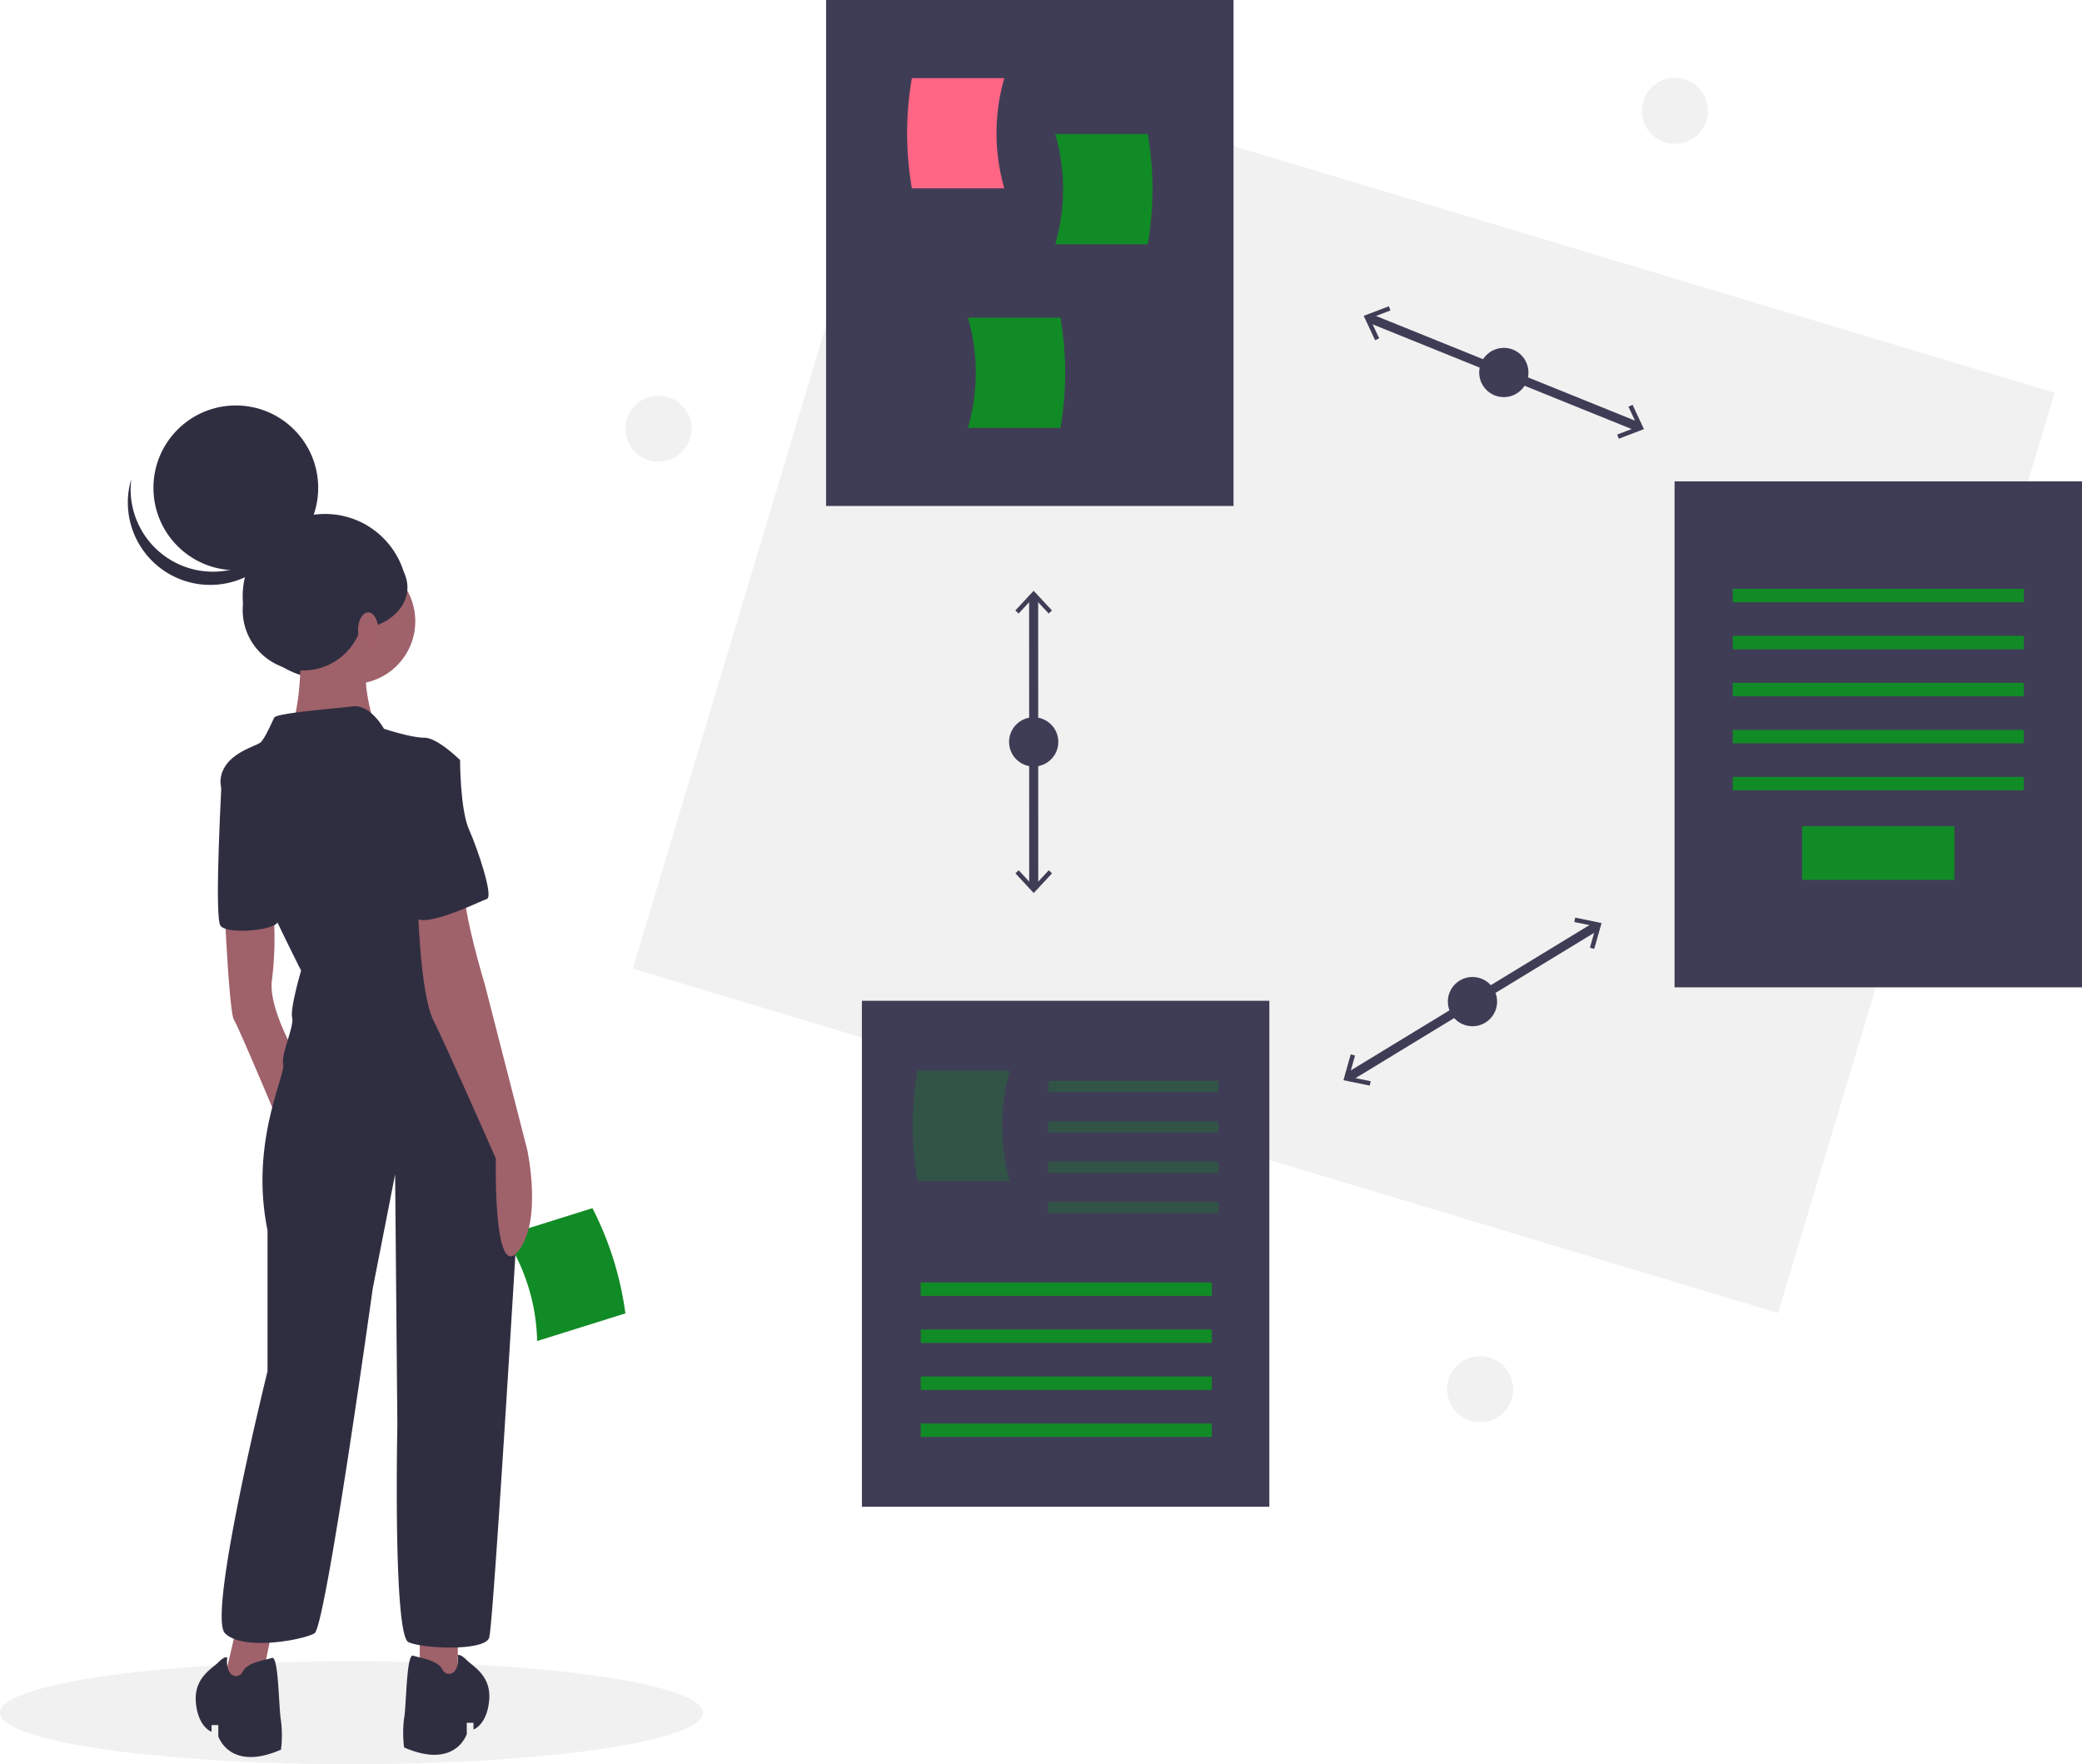
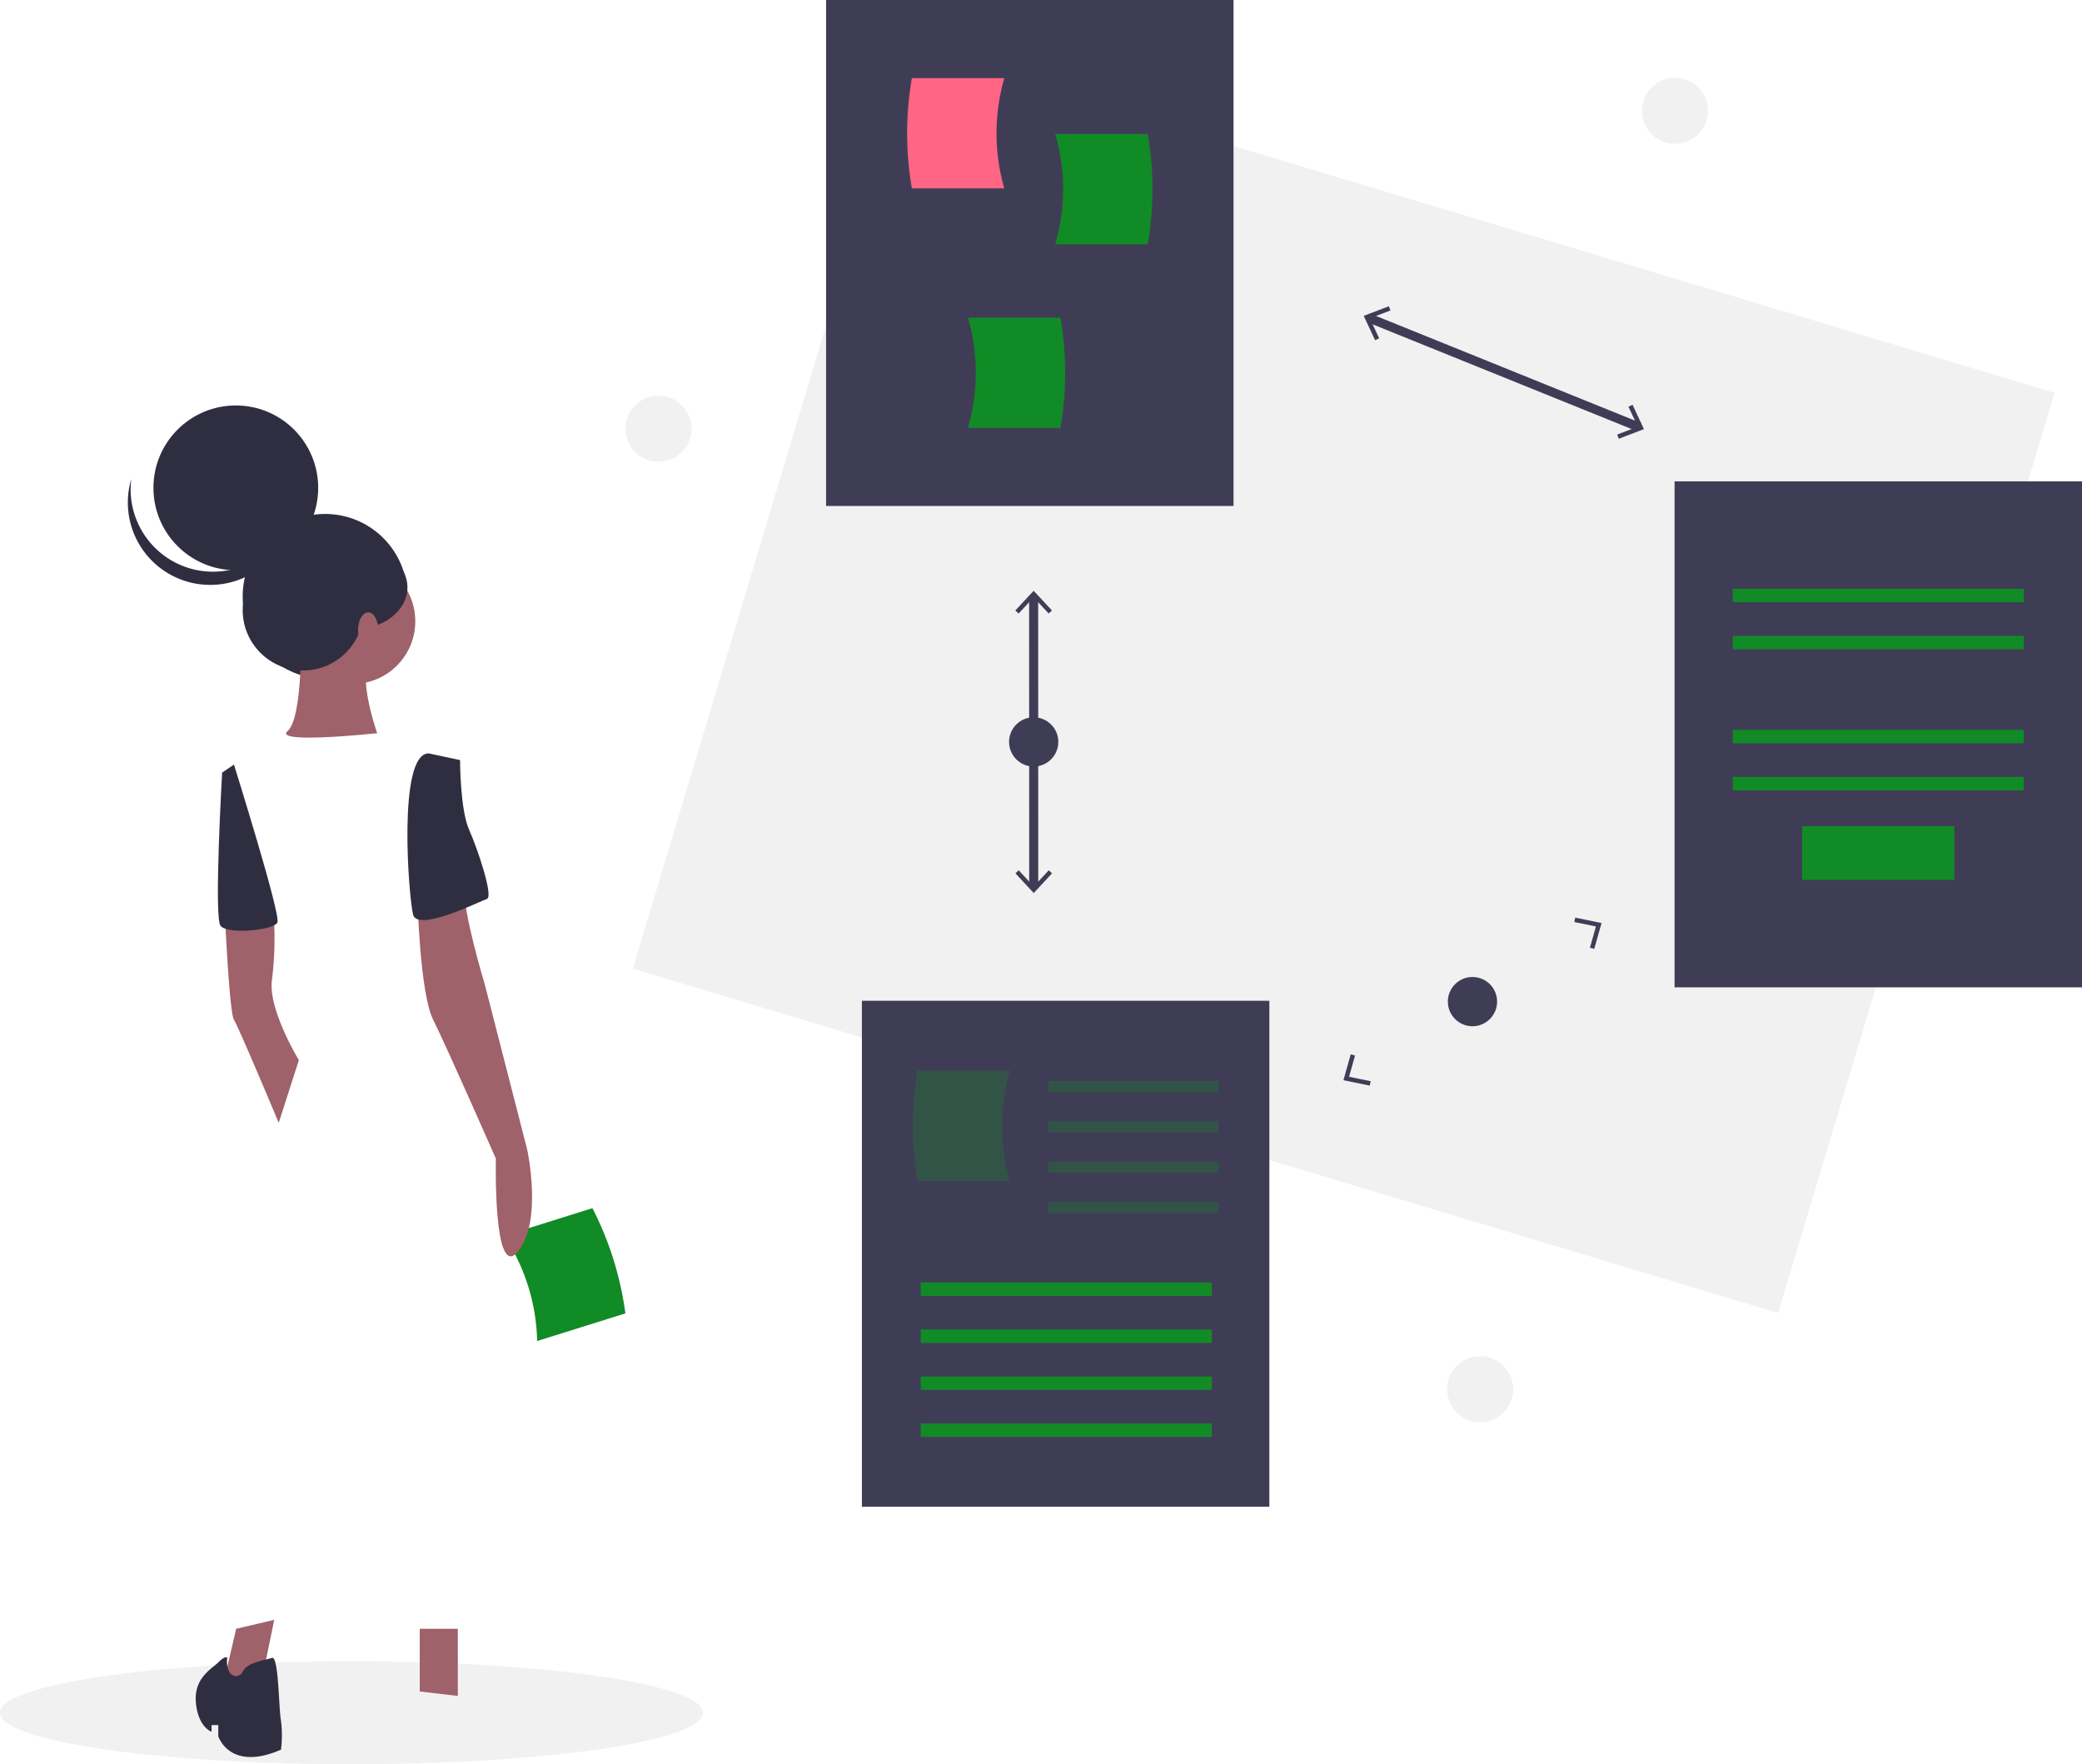
<svg xmlns="http://www.w3.org/2000/svg" id="Groupe_285" data-name="Groupe 285" width="459.5" height="389.34" viewBox="0 0 459.5 389.34">
  <circle id="Ellipse_105" data-name="Ellipse 105" cx="7.291" cy="7.291" r="7.291" transform="translate(362.368 17.156)" fill="#f1f1f1" />
  <circle id="Ellipse_106" data-name="Ellipse 106" cx="7.291" cy="7.291" r="7.291" transform="translate(319.382 299.278)" fill="#f1f1f1" />
  <circle id="Ellipse_107" data-name="Ellipse 107" cx="7.291" cy="7.291" r="7.291" transform="translate(138.053 87.316)" fill="#f1f1f1" />
  <ellipse id="Ellipse_108" data-name="Ellipse 108" cx="77.572" cy="11.364" rx="77.572" ry="11.364" transform="translate(0 366.612)" fill="#f1f1f1" />
  <path id="Tracé_607" data-name="Tracé 607" d="M367.488,624.954l19.474-6.1a71.377,71.377,0,0,0-7.274-23.219l-19.474,6.1A43.782,43.782,0,0,1,367.488,624.954Z" transform="translate(-248.939 -329.008)" fill="#118b25" />
  <circle id="Ellipse_109" data-name="Ellipse 109" cx="18.182" cy="18.182" r="18.182" transform="translate(53.559 113.419)" fill="#2f2e41" />
  <path id="Tracé_608" data-name="Tracé 608" d="M101.959,725.476,98.5,740.3h8.4l3.459-16.8Z" transform="translate(-49.833 -366.029)" fill="#9f616a" />
  <path id="Tracé_609" data-name="Tracé 609" d="M187.5,727.5v13.834l8.4.988V727.5Z" transform="translate(-94.859 -368.052)" fill="#9f616a" />
  <path id="Tracé_610" data-name="Tracé 610" d="M235.5,465s.988,21.246,1.976,22.728,9.882,22.728,9.882,22.728l4.447-13.834s-6.917-11.364-5.929-17.787a73.828,73.828,0,0,0,.366-14.327Z" transform="translate(-185.844 -262.667)" fill="#9f616a" />
  <circle id="Ellipse_110" data-name="Ellipse 110" cx="13.834" cy="13.834" r="13.834" transform="translate(63.984 123.274)" fill="#9f616a" />
  <path id="Tracé_611" data-name="Tracé 611" d="M266.1,336.5s.494,19.763-2.965,22.728,19.763.494,19.763.494-4.941-13.834-.988-16.8S266.1,336.5,266.1,336.5Z" transform="translate(-199.65 -197.909)" fill="#9f616a" />
-   <path id="Tracé_612" data-name="Tracé 612" d="M269.558,376.408s-2.965-5.435-6.917-4.941-16.8,1.482-17.293,2.47-1.976,4.447-2.965,5.435-8.4,2.47-8.894,8.4,17.787,42,17.787,42-2.47,8.4-1.976,10.376-2.47,7.905-1.976,10.376-7.411,17.293-3.459,36.562v31.127s-13.34,53.855-9.388,57.808,17.293,1.482,19.763,0,12.846-76.089,12.846-76.089l4.941-25.2.494,55.338s-.988,46.444,2.47,47.926,16.8,1.976,17.787-.988c.771-2.312,4.547-63.83,6.172-90.8a100.747,100.747,0,0,0-2.175-27.756c-2.056-9.328-5.042-20.286-8.443-24.733-6.423-8.4-10.376-35.08-10.376-35.08l8.4-15.317s-4.941-4.941-7.905-4.941S269.558,376.408,269.558,376.408Z" transform="translate(-184.822 -215.583)" fill="#2f2e41" />
  <path id="Tracé_613" data-name="Tracé 613" d="M235.874,397.5l-2.606,1.773s-1.841,31.824-.359,33.8,11.788,1.012,12.564-.729S235.874,397.5,235.874,397.5Z" transform="translate(-184.242 -228.77)" fill="#2f2e41" />
  <path id="Tracé_614" data-name="Tracé 614" d="M321.5,453.231s.494,20.752,3.459,26.681,13.834,30.633,13.834,30.633-.631,27.19,4.872,20.512,2.045-22.489,2.045-22.489l-9.388-36.562s-4.941-16.3-4.447-21.246S321.5,453.231,321.5,453.231Z" transform="translate(-229.353 -254.856)" fill="#9f616a" />
-   <path id="Tracé_615" data-name="Tracé 615" d="M327.133,795.25s.494-.395,1.976,1.087,5.435,3.459,4.941,8.894-3.459,6.423-3.459,6.423v-1.482H329.11v2.47s-2.47,7.905-13.834,2.965a25.627,25.627,0,0,1,0-6.423c.494-2.47.494-14.328,1.976-13.834s5.435.988,6.423,2.965S327.627,799.6,327.133,795.25Z" transform="translate(-226.093 -429.973)" fill="#2f2e41" />
  <path id="Tracé_616" data-name="Tracé 616" d="M229.374,796.25s-.494-.395-1.976,1.087-5.435,3.459-4.941,8.894,3.459,6.423,3.459,6.423v-1.482H227.4v2.47s2.47,7.905,13.834,2.965a25.628,25.628,0,0,0,0-6.423c-.494-2.47-.494-14.328-1.976-13.834s-5.435.988-6.423,2.964S228.88,800.6,229.374,796.25Z" transform="translate(-179.224 -430.479)" fill="#2f2e41" />
  <path id="Tracé_617" data-name="Tracé 617" d="M321.682,392.5l6.917,1.482s0,10.87,1.976,15.317,5.435,14.823,3.953,15.317-15.317,7.411-16.3,3.459S314.764,392.5,321.682,392.5Z" transform="translate(-227.064 -226.24)" fill="#2f2e41" />
  <circle id="Ellipse_111" data-name="Ellipse 111" cx="18.182" cy="18.182" r="18.182" transform="translate(33.862 89.479)" fill="#2f2e41" />
  <path id="Tracé_618" data-name="Tracé 618" d="M200.25,286.961a18.183,18.183,0,0,0,28.078-9.547,18.183,18.183,0,1,1-35.469-7.456A18.177,18.177,0,0,0,200.25,286.961Z" transform="translate(-163.889 -164.244)" fill="#2f2e41" />
  <circle id="Ellipse_112" data-name="Ellipse 112" cx="13.334" cy="13.334" r="13.334" transform="translate(53.559 121.298)" fill="#2f2e41" />
  <ellipse id="Ellipse_113" data-name="Ellipse 113" cx="11.818" cy="9.243" rx="11.818" ry="9.243" transform="translate(66.287 120.389)" fill="#2f2e41" />
  <ellipse id="Ellipse_114" data-name="Ellipse 114" cx="2.243" cy="3.968" rx="2.243" ry="3.968" transform="translate(79.014 135.134)" fill="#a0616a" />
  <rect id="Rectangle_115" data-name="Rectangle 115" width="263.842" height="211.963" transform="matrix(0.958, 0.288, -0.288, 0.958, 200.699, 10.704)" fill="#f1f1f1" />
  <line id="Ligne_68" data-name="Ligne 68" x2="59.854" y2="24.193" transform="translate(301.968 70.107)" fill="none" stroke="#3f3d56" stroke-miterlimit="10" stroke-width="2" />
  <path id="Tracé_619" data-name="Tracé 619" d="M611.668,144.288l.9-.418-2.066-4.413,4.552-1.738-.354-.923-5.544,2.118Z" transform="translate(-308.179 -69.207)" fill="#3f3d56" />
  <path id="Tracé_620" data-name="Tracé 620" d="M722.734,188.286l-.354-.923,4.552-1.738-2.066-4.413.9-.418,2.515,5.376Z" transform="translate(-365.462 -91.466)" fill="#3f3d56" />
-   <circle id="Ellipse_115" data-name="Ellipse 115" cx="5.435" cy="5.435" r="5.435" transform="translate(326.46 76.769)" fill="#3f3d56" />
-   <line id="Ligne_69" data-name="Ligne 69" y1="33.574" x2="55.141" transform="translate(297.407 204.255)" fill="none" stroke="#3f3d56" stroke-miterlimit="10" stroke-width="2" />
  <path id="Tracé_621" data-name="Tracé 621" d="M605.9,477.822l.2-.969-4.773-.977,1.323-4.69-.952-.268-1.61,5.712Z" transform="translate(-303.59 -238.245)" fill="#3f3d56" />
  <path id="Tracé_622" data-name="Tracé 622" d="M707.622,416.765l-.952-.268,1.324-4.689-4.774-.978.2-.968,5.814,1.192Z" transform="translate(-355.769 -207.355)" fill="#3f3d56" />
  <circle id="Ellipse_116" data-name="Ellipse 116" cx="5.435" cy="5.435" r="5.435" transform="translate(319.543 215.607)" fill="#3f3d56" />
  <line id="Ligne_70" data-name="Ligne 70" x2="0.019" y2="64.558" transform="translate(228.127 131.449)" fill="none" stroke="#3f3d56" stroke-miterlimit="10" stroke-width="2" />
  <path id="Tracé_623" data-name="Tracé 623" d="M453.538,268.222l.724.674,3.316-3.57,3.319,3.568.723-.674-4.043-4.345Z" transform="translate(-229.451 -133.498)" fill="#3f3d56" />
-   <path id="Tracé_624" data-name="Tracé 624" d="M453.573,389.389l.724-.674,3.318,3.568,3.317-3.57.724.674-4.04,4.347Z" transform="translate(-229.469 -196.655)" fill="#3f3d56" />
+   <path id="Tracé_624" data-name="Tracé 624" d="M453.573,389.389l.724-.674,3.318,3.568,3.317-3.57.724.674-4.04,4.347" transform="translate(-229.469 -196.655)" fill="#3f3d56" />
  <circle id="Ellipse_117" data-name="Ellipse 117" cx="5.435" cy="5.435" r="5.435" transform="translate(222.702 158.293)" fill="#3f3d56" />
  <rect id="Rectangle_116" data-name="Rectangle 116" width="89.924" height="111.663" transform="translate(182.318)" fill="#3f3d56" />
  <path id="Tracé_625" data-name="Tracé 625" d="M561.655,115.219H541.247a71.376,71.376,0,0,1,0-24.332h20.408A43.781,43.781,0,0,0,561.655,115.219Z" transform="translate(-339.998 -73.65)" fill="#ff6584" />
  <path id="Tracé_626" data-name="Tracé 626" d="M606.379,140.2h20.408a71.377,71.377,0,0,0,0-24.332H606.379A43.782,43.782,0,0,1,606.379,140.2Z" transform="translate(-373.477 -86.287)" fill="#118b25" />
  <path id="Tracé_627" data-name="Tracé 627" d="M567.379,222.2h20.408a71.377,71.377,0,0,0,0-24.332H567.379A43.782,43.782,0,0,1,567.379,222.2Z" transform="translate(-353.747 -127.772)" fill="#118b25" />
  <rect id="Rectangle_117" data-name="Rectangle 117" width="89.924" height="111.663" transform="translate(369.576 106.228)" fill="#3f3d56" />
  <rect id="Rectangle_118" data-name="Rectangle 118" width="64.231" height="2.965" transform="translate(382.423 129.945)" fill="#118b25" />
  <rect id="Rectangle_119" data-name="Rectangle 119" width="64.231" height="2.965" transform="translate(382.423 140.32)" fill="#118b25" />
-   <rect id="Rectangle_120" data-name="Rectangle 120" width="64.231" height="2.965" transform="translate(382.423 150.696)" fill="#118b25" />
  <rect id="Rectangle_121" data-name="Rectangle 121" width="64.231" height="2.965" transform="translate(382.423 161.072)" fill="#118b25" />
  <rect id="Rectangle_122" data-name="Rectangle 122" width="64.231" height="2.965" transform="translate(382.423 171.448)" fill="#118b25" />
  <rect id="Rectangle_123" data-name="Rectangle 123" width="33.598" height="11.858" transform="translate(397.739 182.318)" fill="#118b25" />
  <rect id="Rectangle_124" data-name="Rectangle 124" width="89.924" height="111.663" transform="translate(190.223 220.856)" fill="#3f3d56" />
  <rect id="Rectangle_125" data-name="Rectangle 125" width="64.231" height="2.965" transform="translate(203.216 283.015)" fill="#118b25" />
  <rect id="Rectangle_126" data-name="Rectangle 126" width="64.231" height="2.965" transform="translate(203.216 293.391)" fill="#118b25" />
  <rect id="Rectangle_127" data-name="Rectangle 127" width="64.231" height="2.965" transform="translate(203.216 303.767)" fill="#118b25" />
  <rect id="Rectangle_128" data-name="Rectangle 128" width="64.231" height="2.965" transform="translate(203.216 314.143)" fill="#118b25" />
  <path id="Tracé_628" data-name="Tracé 628" d="M564.155,558.526H543.748a71.377,71.377,0,0,1,0-24.332h20.408A43.782,43.782,0,0,0,564.155,558.526Z" transform="translate(-341.263 -297.925)" fill="#118b25" opacity="0.3" />
  <rect id="Rectangle_129" data-name="Rectangle 129" width="37.551" height="2.47" transform="translate(231.379 238.548)" fill="#118b25" opacity="0.3" />
  <rect id="Rectangle_130" data-name="Rectangle 130" width="37.551" height="2.47" transform="translate(231.379 247.441)" fill="#118b25" opacity="0.3" />
  <rect id="Rectangle_131" data-name="Rectangle 131" width="37.551" height="2.47" transform="translate(231.379 256.335)" fill="#118b25" opacity="0.3" />
  <rect id="Rectangle_132" data-name="Rectangle 132" width="37.551" height="2.47" transform="translate(231.379 265.228)" fill="#118b25" opacity="0.3" />
</svg>